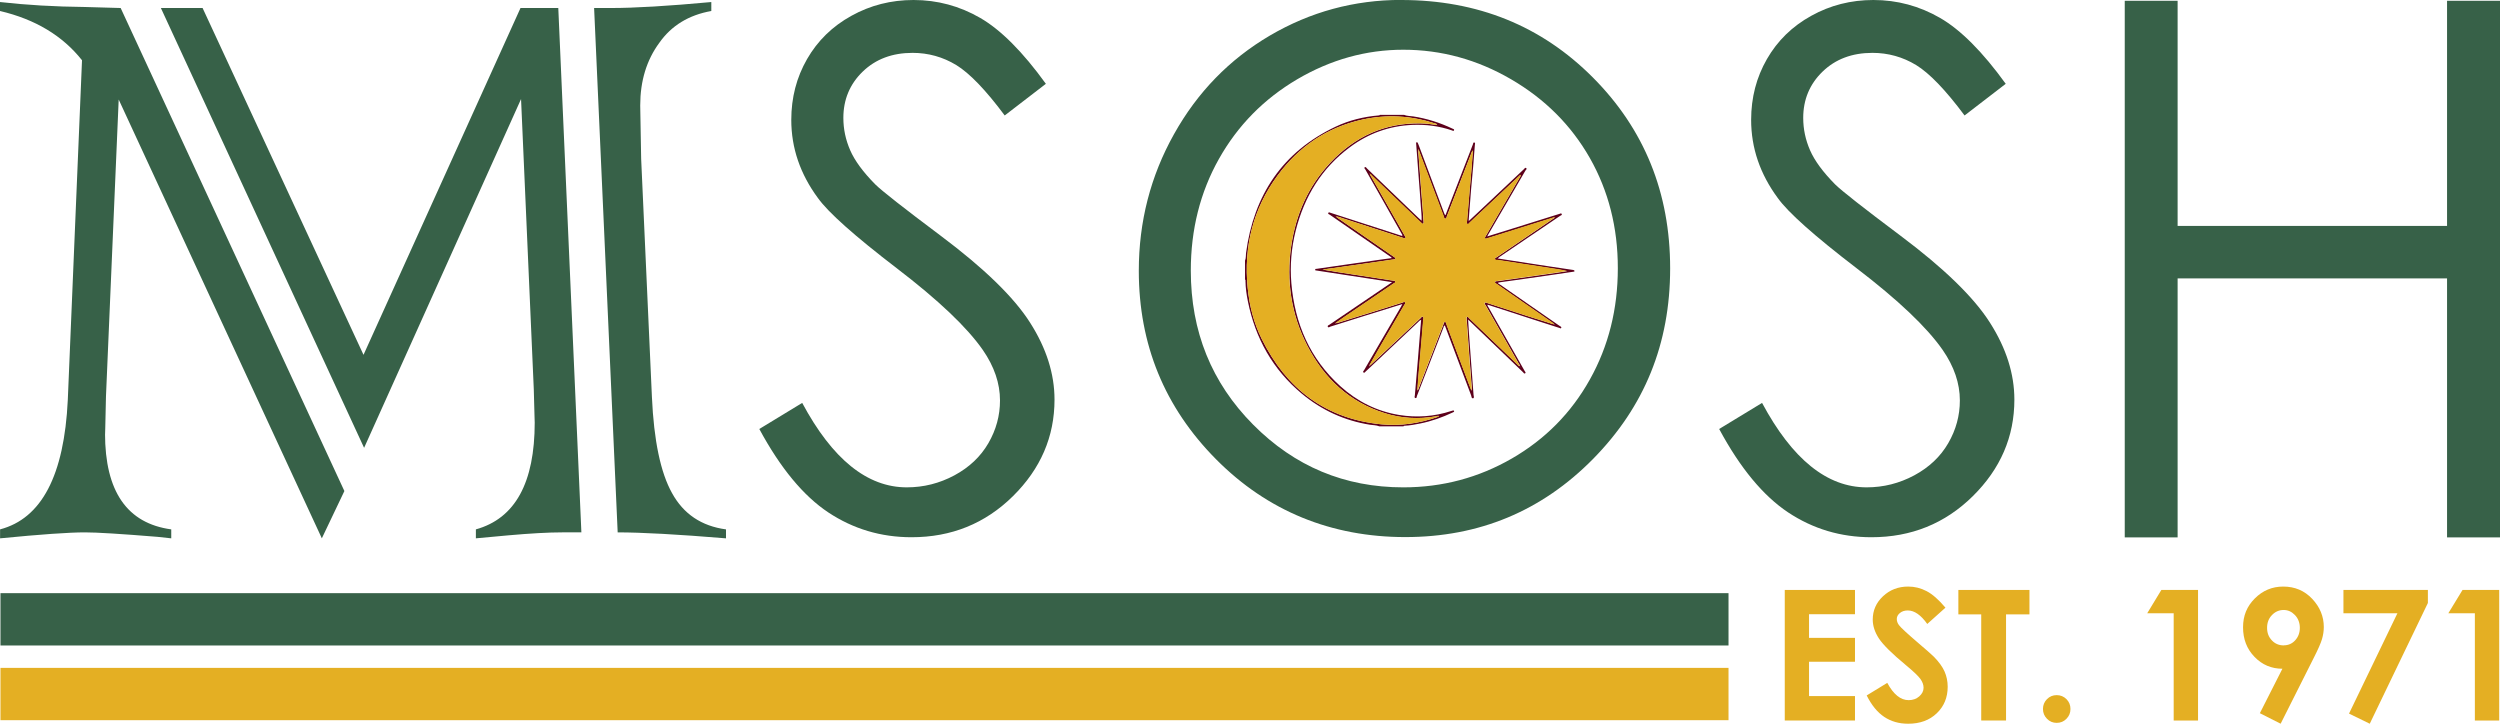
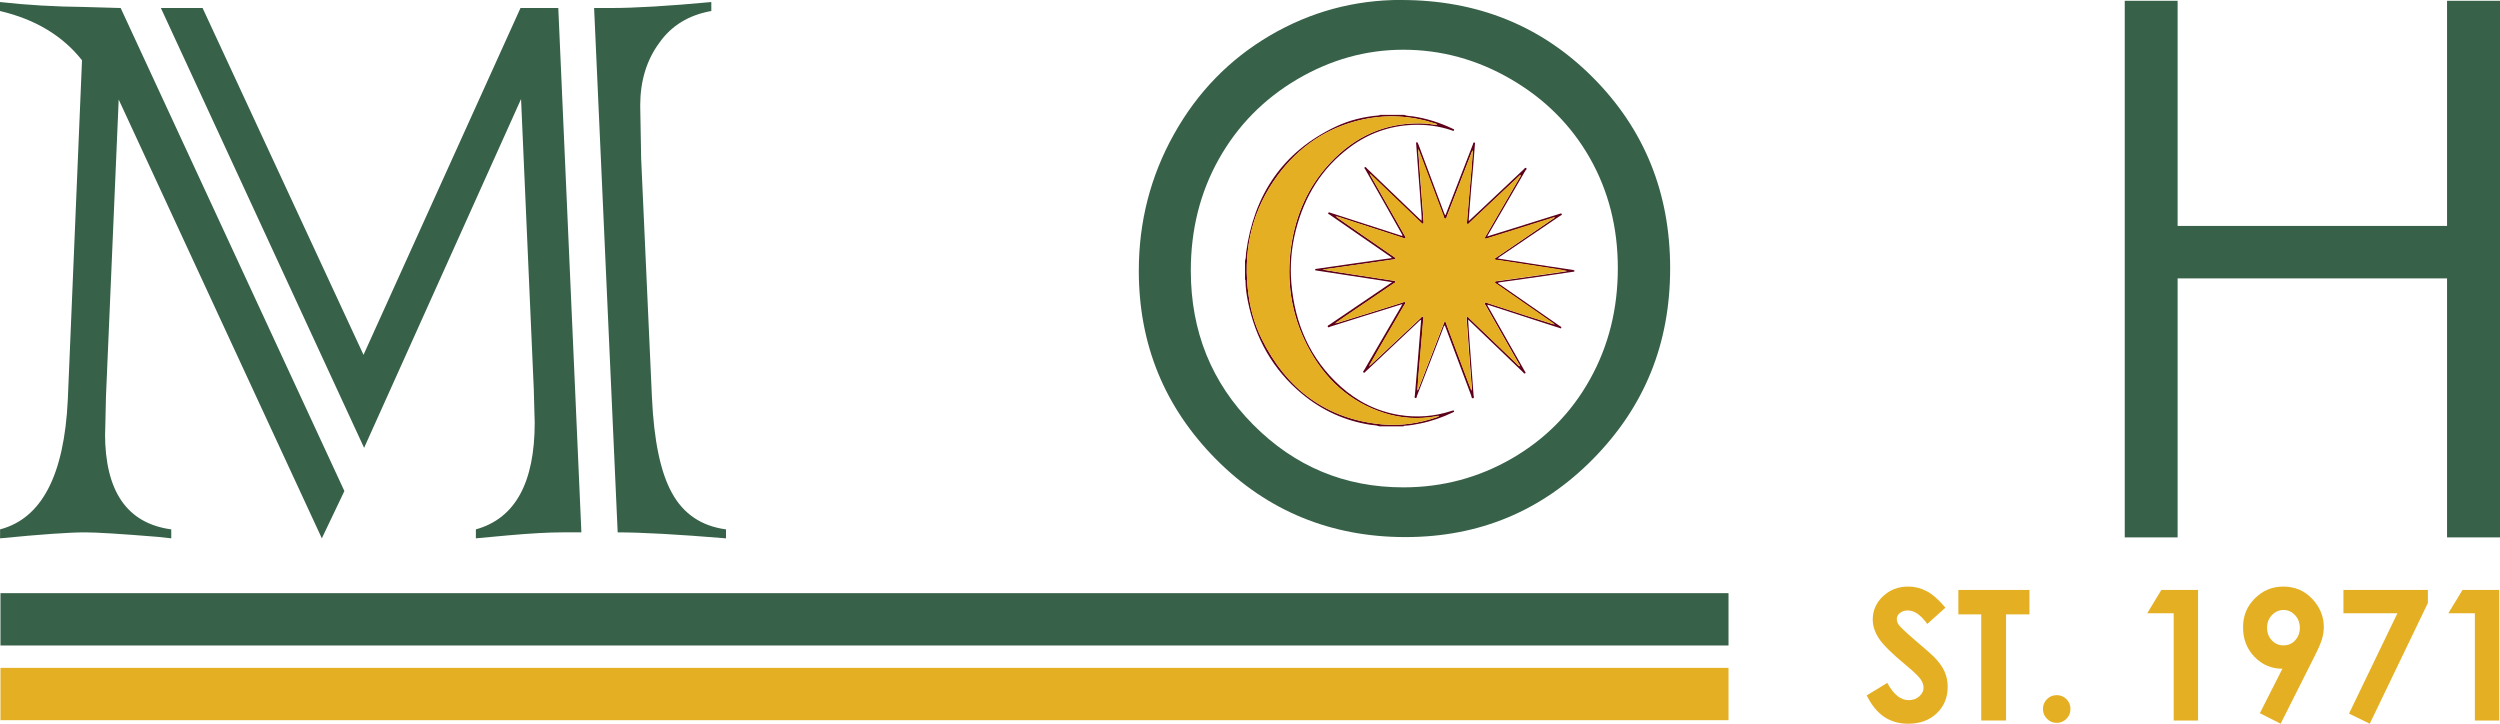
<svg xmlns="http://www.w3.org/2000/svg" id="Layer_2" data-name="Layer 2" viewBox="0 0 318.25 92.13">
  <defs>
    <style>      .cls-1 {        fill: #e4af23;      }      .cls-2 {        fill: #376148;      }      .cls-3 {        fill: #5d001a;      }    </style>
  </defs>
  <g id="Layer_2-2" data-name="Layer 2">
    <path class="cls-2" d="M78.63,67.77L75.63,1.02h2.12c3.04,0,7.31-.25,12.8-.76v1.14c-2.87.51-5.08,1.86-6.62,4.05-1.62,2.2-2.43,4.86-2.43,7.98l.12,6.78,1.37,30.34c.25,5.53,1.1,9.61,2.56,12.22,1.46,2.66,3.75,4.2,6.87,4.62v1.14c-6.16-.51-10.76-.76-13.8-.76M46.28,45.16L66.26,1.02h4.81l2.94,66.75h-2.44c-1.75,0-4.04.13-6.87.38l-4.12.38v-1.14c5-1.39,7.49-5.93,7.49-13.62,0,.13-.04-1.29-.12-4.24l-1.62-36.92-19.98,44.4L20.48,1.02h5.31l20.48,44.14ZM15.36,1.02l28.48,61.49-2.87,6.02L15.11,12.67l-1.62,37.81c-.08,3.8-.12,5.36-.12,4.69,0,7.39,2.81,11.46,8.43,12.22v1.14s-.62-.06-1.75-.19c-4.66-.38-7.74-.57-9.24-.57-2,0-5.6.25-10.8.76v-1.14c5.29-1.39,8.16-6.88,8.62-16.47l1.81-43.25C7.97,4.55,4.5,2.46,0,1.4V.26c3.37.38,6.97.59,10.8.63l4.56.13Z" />
-     <path class="cls-2" d="M96.66,54.61l5.46-3.32c3.84,7.17,8.28,10.75,13.31,10.75,2.15,0,4.17-.51,6.07-1.53,1.89-1.02,3.33-2.38,4.32-4.09.99-1.71,1.48-3.52,1.48-5.44,0-2.18-.73-4.32-2.18-6.42-2.01-2.89-5.67-6.37-11-10.44-5.35-4.1-8.68-7.07-9.99-8.9-2.27-3.07-3.4-6.39-3.4-9.96,0-2.83.67-5.41,2.01-7.74,1.34-2.33,3.22-4.17,5.65-5.51C110.8.67,113.44,0,116.29,0,119.32,0,122.15.76,124.78,2.28c2.63,1.52,5.42,4.32,8.36,8.39l-5.24,4.03c-2.41-3.24-4.47-5.38-6.17-6.42-1.7-1.03-3.56-1.55-5.56-1.55-2.59,0-4.71.8-6.35,2.39-1.64,1.59-2.46,3.56-2.46,5.89,0,1.42.29,2.79.87,4.12.58,1.33,1.64,2.77,3.19,4.34.84.83,3.61,3,8.29,6.51,5.56,4.16,9.37,7.86,11.43,11.11,2.07,3.25,3.1,6.51,3.1,9.78,0,4.72-1.77,8.82-5.3,12.3-3.53,3.48-7.83,5.22-12.9,5.22-3.9,0-7.43-1.06-10.6-3.16-3.17-2.11-6.09-5.64-8.77-10.6" />
    <path class="cls-2" d="M178.65,6.33c-4.75,0-9.25,1.26-13.51,3.76-4.26,2.51-7.58,5.89-9.97,10.14-2.39,4.25-3.58,8.99-3.58,14.22,0,7.74,2.64,14.27,7.93,19.6s11.66,7.99,19.12,7.99c4.98,0,9.59-1.23,13.83-3.68,4.24-2.45,7.55-5.8,9.92-10.05,2.38-4.25,3.56-8.98,3.56-14.17s-1.19-9.84-3.56-14.02c-2.38-4.18-5.72-7.52-10.03-10.03-4.31-2.51-8.89-3.76-13.72-3.76M178.37,0c9.72,0,17.86,3.29,24.41,9.87,6.55,6.58,9.83,14.68,9.83,24.29s-3.27,17.61-9.8,24.25c-6.54,6.64-14.5,9.96-23.91,9.96s-17.55-3.3-24.1-9.91c-6.55-6.61-9.83-14.6-9.83-23.99,0-6.25,1.49-12.05,4.48-17.39,2.98-5.34,7.05-9.52,12.2-12.55,5.15-3.02,10.73-4.54,16.73-4.54" />
-     <path class="cls-2" d="M218.85,54.61l5.46-3.32c3.84,7.17,8.28,10.75,13.31,10.75,2.15,0,4.17-.51,6.07-1.53,1.89-1.02,3.33-2.38,4.32-4.09.99-1.71,1.48-3.52,1.48-5.44,0-2.18-.73-4.32-2.18-6.42-2.01-2.89-5.67-6.37-11-10.44-5.35-4.1-8.68-7.07-9.99-8.9-2.27-3.07-3.4-6.39-3.4-9.96,0-2.83.67-5.41,2.01-7.74,1.34-2.33,3.22-4.17,5.65-5.51C232.99.67,235.63,0,238.48,0c3.03,0,5.85.76,8.49,2.28,2.63,1.52,5.42,4.32,8.36,8.39l-5.24,4.03c-2.41-3.24-4.47-5.38-6.17-6.42-1.7-1.03-3.56-1.55-5.56-1.55-2.59,0-4.71.8-6.35,2.39-1.64,1.59-2.46,3.56-2.46,5.89,0,1.42.29,2.79.87,4.12.58,1.33,1.64,2.77,3.19,4.34.84.83,3.61,3,8.29,6.51,5.56,4.16,9.37,7.86,11.43,11.11,2.07,3.25,3.1,6.51,3.1,9.78,0,4.72-1.77,8.82-5.3,12.3-3.53,3.48-7.83,5.22-12.9,5.22-3.9,0-7.43-1.06-10.6-3.16-3.17-2.11-6.1-5.64-8.77-10.6" />
    <path class="cls-3" d="M170.02,27.55l.03-.02-.02-.02-.02.02.02.02ZM174.39,22.16c.02.05.04.11.07.16,1.37,2.41,2.74,4.82,4.11,7.24.1.18.21.37.31.55.03.06.09.13.03.19-.05.06-.13.04-.2.02-.08-.02-.16-.05-.23-.08-2.51-.81-5.01-1.63-7.52-2.44-.27-.09-.54-.22-.91-.24.12.1.19.15.25.19,2.22,1.54,4.44,3.08,6.67,4.62.19.13.38.26.58.4.06.04.12.09.09.17-.03.08-.1.07-.17.08-1.29.18-2.58.38-3.87.56-1.75.25-3.49.49-5.24.74,1.33.23,2.66.43,4,.64,1.64.25,3.29.51,4.93.76.12.02.29-.01.33.13.04.16-.15.19-.24.26-2.04,1.39-4.09,2.77-6.13,4.16-.4.27-.8.56-1.2.84-.03,0-.1,0-.08.05.01.03.08.03.11-.02.08-.01.16-.02.24-.05,2.73-.85,5.46-1.71,8.2-2.56.11-.04.26-.15.35-.04.11.12-.04.24-.1.34-.92,1.6-1.85,3.19-2.78,4.78-.56.96-1.11,1.93-1.66,2.9-.05.03-.09.06-.04.12l.09-.08c.06-.05.13-.1.19-.16,2.09-1.96,4.18-3.92,6.27-5.88.09-.08.16-.25.31-.17.13.08.05.24.04.36-.08,1.04-.17,2.07-.26,3.11-.11,1.26-.22,2.52-.33,3.78-.06.71-.11,1.41-.16,2.12.07-.04.1-.09.12-.15,1.06-2.75,2.12-5.5,3.19-8.24.05-.12.04-.33.21-.32.16,0,.15.22.2.34.92,2.44,1.83,4.88,2.75,7.32.14.37.28.73.42,1.09.04-.17.04-.32.03-.48-.11-1.44-.22-2.87-.33-4.31-.11-1.44-.21-2.88-.31-4.31,0-.1-.06-.23.05-.29.13-.07.18.07.25.14,2.07,1.98,4.14,3.97,6.21,5.95.07.06.12.17.25.16.01-.14-.08-.23-.14-.32-1.4-2.47-2.81-4.95-4.21-7.42-.05-.09-.19-.19-.1-.31.1-.13.22,0,.32.02,1.65.53,3.29,1.07,4.93,1.6,1.17.38,2.34.74,3.52,1.11.04.05.08.06.13.02l-.1-.05c-.08-.07-.16-.14-.24-.2-2.35-1.63-4.71-3.26-7.06-4.9-.09-.06-.24-.1-.21-.25.04-.14.19-.1.3-.11.9-.13,1.8-.25,2.69-.38,1.61-.23,3.22-.46,4.83-.69.46-.07.91-.14,1.36-.21-.5-.12-.98-.2-1.48-.28-2.47-.38-4.94-.76-7.41-1.14-.11-.02-.26.05-.3-.11-.03-.15.12-.18.22-.24,1.04-.71,2.09-1.42,3.13-2.13,1.43-.97,2.86-1.95,4.28-2.92l.04-.03h-.04s0,.04,0,.04c-.09-.05-.18,0-.27.02-2.05.64-4.1,1.28-6.15,1.93-.75.24-1.51.47-2.26.71-.08.02-.16.07-.22-.02-.04-.06,0-.13.04-.2.05-.08.09-.16.14-.24,1.41-2.43,2.82-4.86,4.23-7.29.06-.11.16-.21.11-.35l-.06.04c-2.14,2.01-4.27,4.03-6.42,6.04-.08.08-.15.25-.3.16-.12-.07-.04-.22-.03-.33.1-1.26.21-2.52.32-3.78.08-1,.17-2,.26-3,.06-.74.12-1.49.17-2.23-.09.06-.12.13-.15.21-1.05,2.73-2.11,5.45-3.17,8.18-.04.11-.03.3-.21.29-.14,0-.14-.18-.18-.28-.76-2.01-1.51-4.02-2.27-6.03-.31-.83-.63-1.66-.97-2.57,0,.18,0,.28,0,.37.09,1.27.18,2.55.28,3.82.08,1.1.18,2.19.26,3.29.05.6.09,1.2.13,1.8,0,.08.04.17-.05.23-.11.07-.17-.03-.23-.09-.04-.04-.09-.08-.13-.12-2.07-1.99-4.14-3.97-6.21-5.95-.06-.06-.1-.19-.24-.14.06-.04.01-.07,0-.1h-.03s0,.08.04.1M193.51,46.74l.04.04v-.04s-.04,0-.04,0v-.08s-.04,0-.04,0l.05.07ZM178.54,29.95c-.77-1.36-1.53-2.72-2.3-4.08-.81-1.43-1.62-2.86-2.43-4.29-.05-.09-.21-.19-.07-.29.12-.09.2.07.27.15,2.19,2.1,4.38,4.2,6.56,6.3.12.11.24.22.4.36.03-.66-.06-1.26-.1-1.86-.07-1.17-.17-2.33-.26-3.5-.11-1.43-.22-2.85-.32-4.28,0-.07-.02-.14-.02-.21,0-.06,0-.12.07-.14.08-.02.12.03.15.1.04.1.08.2.12.29,1.08,2.89,2.16,5.77,3.24,8.66.03.08.07.15.11.23.12-.06.12-.18.15-.26,1.13-2.92,2.26-5.84,3.39-8.75.04-.09.03-.29.19-.24.14.04.07.21.06.31-.07.93-.14,1.86-.22,2.79-.08.95-.18,1.9-.26,2.86-.11,1.28-.2,2.57-.3,3.85,0,.05,0,.09,0,.19.31-.28.59-.54.86-.8,2.05-1.93,4.11-3.87,6.16-5.8.08-.07.15-.24.28-.15.16.12-.02.23-.08.32-1.57,2.71-3.15,5.42-4.73,8.13-.04.07-.08.14-.14.26,1.13-.35,2.21-.68,3.28-1.02,1.97-.61,3.94-1.23,5.91-1.85.1-.03.24-.13.3.01.06.15-.12.18-.21.24-2.55,1.73-5.11,3.46-7.66,5.19-.08.06-.16.12-.29.23.73.12,1.4.22,2.07.32,1.49.23,2.98.46,4.48.69,1.01.15,2.02.3,3.03.45.07,0,.13.04.19.07v.14c-1.13.17-2.25.33-3.38.5-1.43.21-2.85.41-4.28.61-.58.08-1.15.16-1.73.24-.12.01-.23.03-.34.08.03.12.14.15.23.2,2.53,1.75,5.05,3.5,7.58,5.26.05.03.1.06.15.09.06.05.15.1.09.2-.06.1-.14.03-.21,0-.85-.28-1.7-.54-2.55-.82-2.13-.69-4.26-1.38-6.38-2.07-.07-.02-.15-.04-.25-.07-.01.15.08.23.13.32,1.54,2.71,3.07,5.41,4.61,8.12.05.09.2.2.05.3-.11.08-.18-.07-.25-.14-2.23-2.14-4.46-4.28-6.69-6.42-.08-.08-.17-.15-.31-.29.04.63.07,1.19.11,1.75.08,1.18.17,2.36.26,3.54.11,1.43.22,2.85.32,4.28.01.15.12.41-.05.45-.22.05-.2-.24-.26-.38-1.12-2.96-2.23-5.92-3.34-8.89-.16.03-.14.18-.18.27-1.13,2.9-2.25,5.81-3.38,8.72-.03.09-.01.29-.18.25-.19-.04-.09-.22-.08-.33.12-1.53.26-3.06.39-4.59.1-1.24.2-2.47.3-3.71.03-.43.07-.87.11-1.32-.19.05-.28.19-.4.3-2.13,2-4.26,4.01-6.39,6.02-.09.08-.17.17-.26.24-.09.06-.15.24-.28.14-.14-.11.02-.21.07-.3.57-1,1.16-1.99,1.73-2.98.99-1.69,1.97-3.39,2.96-5.08.06-.1.11-.2.18-.35-1.62.5-3.19.99-4.76,1.48-1.47.46-2.94.93-4.41,1.39-.09.03-.23.17-.31.03-.1-.17.1-.21.19-.27,2.55-1.73,5.11-3.46,7.66-5.2.08-.06.17-.12.32-.22-.64-.1-1.21-.2-1.78-.28-1.65-.26-3.31-.51-4.96-.76-.95-.15-1.91-.29-2.86-.44-.08-.01-.19.01-.19-.1,0-.14.12-.11.2-.12,1.29-.19,2.58-.38,3.87-.56,1.41-.21,2.83-.41,4.25-.61.47-.07.94-.13,1.4-.19.01-.13-.09-.15-.15-.19-2.57-1.78-5.13-3.55-7.7-5.33-.09-.06-.27-.09-.2-.24.07-.13.21-.03.31,0,3.01.97,6.02,1.95,9.03,2.92h.09s-.03-.07-.03-.07Z" />
    <path class="cls-3" d="M182.95,15.91c-.06-.17-.18-.16-.25-.19-3.06-1-6.16-1.18-9.3-.49-4.46.99-8.04,3.42-10.76,7.11-3.12,4.24-4.33,9.04-3.81,14.3.22,2.27.78,4.46,1.78,6.49,3.16,6.39,8.17,10.2,15.28,10.89,2.41.23,4.78-.13,7.08-.93.06-.02.18,0,.16-.13-.05-.06-.1-.03-.15,0-.05.02-.11.03-.17.04-2.21.39-4.4.27-6.53-.4-4.5-1.42-7.7-4.41-9.86-8.59-2.05-3.98-2.69-8.23-2.05-12.66.59-4.06,2.18-7.67,4.99-10.65,3.12-3.32,6.93-5.08,11.51-4.99.69.01,1.37.1,2.09.21M175.58,54.27c-.38-.15-.78-.14-1.18-.2-3.24-.52-6.13-1.84-8.66-3.94-3.71-3.08-5.94-7.06-6.89-11.8-.17-.84-.29-1.7-.3-2.56,0-.06.03-.15-.06-.18v-2.42c.14-.3.09-.64.13-.96.99-7.41,4.66-12.88,11.4-16.08,1.74-.83,3.6-1.28,5.53-1.44.05,0,.09-.01.1-.07h3.08c.38.16.78.14,1.18.2,1.74.27,3.4.8,5,1.56.09.04.24.06.19.2-.05.16-.19.04-.27.02-1.63-.56-3.3-.77-5.02-.7-2.92.12-5.58,1.07-7.93,2.81-3.62,2.67-5.84,6.3-6.94,10.67-.55,2.19-.74,4.42-.55,6.67.44,5.17,2.38,9.63,6.25,13.13,2.15,1.94,4.65,3.19,7.49,3.65,2.24.36,4.45.2,6.62-.51.04-.01.09-.04.13-.04.07-.01.18-.07.22.03.05.12-.06.15-.15.19-1.33.63-2.7,1.12-4.14,1.41-.67.14-1.35.26-2.03.29-.05,0-.09.01-.11.07h-3.08Z" />
    <path class="cls-1" d="M197.77,41.28c-1.17-.37-2.35-.73-3.52-1.11-1.65-.53-3.29-1.07-4.93-1.6-.1-.03-.22-.15-.32-.02-.09.12.05.22.1.31,1.4,2.48,2.8,4.95,4.21,7.42.05.1.15.18.14.32-.13.01-.18-.09-.25-.16-2.07-1.98-4.14-3.97-6.21-5.95-.07-.06-.12-.21-.25-.14-.11.06-.06.19-.05.29.11,1.44.21,2.88.31,4.31.11,1.44.22,2.87.33,4.31.01.15.01.31-.03.47-.14-.36-.29-.73-.42-1.09-.92-2.44-1.83-4.88-2.75-7.32-.05-.12-.04-.33-.2-.34-.17,0-.17.21-.21.33-1.07,2.75-2.13,5.49-3.19,8.24-.02.05-.05.1-.12.15.05-.71.1-1.41.16-2.12.11-1.26.22-2.52.33-3.78.09-1.04.18-2.07.26-3.11.01-.12.09-.28-.04-.36-.15-.09-.22.09-.31.17-2.09,1.96-4.18,3.92-6.27,5.88-.06.05-.12.1-.19.16l-.04-.04c.55-.97,1.1-1.94,1.66-2.9.92-1.6,1.85-3.19,2.78-4.78.06-.1.21-.22.1-.34-.09-.1-.23,0-.35.04-2.73.85-5.46,1.71-8.2,2.56-.08.02-.16.03-.24.05l-.03-.03c.4-.28.79-.57,1.2-.84,2.04-1.39,4.09-2.77,6.13-4.16.1-.07.28-.1.24-.26-.03-.15-.21-.12-.33-.13-1.64-.25-3.29-.51-4.93-.76-1.33-.2-2.66-.4-4-.64,1.75-.25,3.49-.49,5.24-.74,1.29-.18,2.58-.37,3.87-.56.07,0,.15,0,.17-.08.03-.08-.03-.13-.09-.17-.19-.14-.38-.27-.58-.4-2.22-1.54-4.45-3.08-6.67-4.62-.07-.04-.13-.1-.25-.19.37.02.64.15.91.24,2.51.81,5.01,1.62,7.52,2.44.08.02.15.05.23.07.07.02.15.04.2-.02.06-.06,0-.13-.03-.19-.1-.18-.21-.37-.31-.55-1.37-2.41-2.74-4.82-4.11-7.24-.03-.05-.05-.11-.07-.16h0c.14-.05.17.08.24.14,2.07,1.98,4.14,3.97,6.21,5.95.04.04.08.08.13.12.07.06.12.16.23.09.08-.05.05-.15.05-.23-.04-.6-.09-1.2-.13-1.8-.09-1.1-.18-2.19-.26-3.29-.1-1.27-.19-2.55-.28-3.82,0-.09,0-.19,0-.37.34.91.66,1.74.97,2.57.76,2.01,1.51,4.02,2.27,6.03.04.1.03.27.18.28.17.01.16-.18.21-.29,1.06-2.73,2.11-5.45,3.17-8.18.03-.07.06-.15.15-.21-.06.74-.11,1.49-.17,2.23-.08,1-.17,2-.26,3-.11,1.26-.21,2.52-.32,3.78,0,.11-.09.26.03.33.15.09.22-.08.3-.16,2.14-2.01,4.28-4.03,6.42-6.04l.06-.04c.06.15-.04.24-.11.35-1.41,2.43-2.82,4.86-4.23,7.29-.05.08-.09.17-.14.24-.04.06-.08.13-.04.2.06.09.14.04.22.02.75-.24,1.51-.47,2.26-.71,2.05-.64,4.1-1.28,6.15-1.93.09-.03.17-.08.27-.02h0c-1.43.97-2.85,1.95-4.28,2.92-1.04.71-2.09,1.42-3.13,2.13-.09.06-.25.1-.22.24.03.16.19.09.3.11,2.47.38,4.94.76,7.41,1.14.49.07.98.16,1.47.28-.46.07-.91.14-1.36.21-1.61.23-3.22.46-4.83.69-.9.13-1.8.25-2.69.38-.11.01-.26-.03-.3.11-.04.15.12.19.21.25,2.35,1.63,4.71,3.26,7.06,4.9.09.06.16.13.24.19l-.03.03Z" />
    <path class="cls-3" d="M197.79,41.25l.1.05c-.05.04-.09.03-.13-.02l.03-.03Z" />
    <path class="cls-3" d="M174.39,22.16s-.06-.05-.04-.09h.03s.06.06,0,.1h0Z" />
    <path class="cls-3" d="M174.36,46.56l-.09.08c-.05-.07,0-.1.04-.12l.04.04Z" />
    <path class="cls-3" d="M170.07,41.15s-.09.05-.11.02c-.02-.05.04-.04.08-.05l.03.03Z" />
    <polyline class="cls-2" points=".06 82.17 220.04 82.17 220.04 75.51 .06 75.51" />
    <polyline class="cls-1" points=".06 91.68 220.04 91.68 220.04 85.02 .06 85.02" />
-     <polygon class="cls-1" points="227.2 75.1 236.14 75.1 236.14 78.19 230.29 78.19 230.29 81.2 236.14 81.2 236.14 84.24 230.29 84.24 230.29 88.61 236.14 88.61 236.14 91.72 227.2 91.72 227.2 75.1" />
    <polygon class="cls-1" points="249.3 75.1 258.35 75.1 258.35 78.21 255.37 78.21 255.37 91.72 252.21 91.72 252.21 78.21 249.3 78.21 249.3 75.1" />
    <path class="cls-1" d="M261.82,88.49c.48,0,.9.17,1.24.51.34.34.51.76.51,1.25s-.17.91-.51,1.25c-.34.35-.75.52-1.24.52s-.9-.17-1.24-.52c-.34-.35-.51-.76-.51-1.25s.17-.9.51-1.25c.34-.34.75-.51,1.24-.51" />
    <polygon class="cls-1" points="275.14 75.1 279.81 75.1 279.81 91.72 276.71 91.72 276.71 78.07 273.34 78.07 275.14 75.1" />
    <path class="cls-1" d="M290.72,82.15c.58,0,1.07-.21,1.46-.64.39-.43.59-.96.59-1.59s-.21-1.19-.62-1.62c-.41-.43-.89-.65-1.44-.65-.58,0-1.08.22-1.49.65-.42.43-.62.97-.62,1.62s.2,1.17.61,1.6c.4.43.91.64,1.52.64M290.33,92.13l-2.65-1.34,2.87-5.66c-1.39,0-2.58-.5-3.55-1.51-.98-1.01-1.46-2.26-1.46-3.76s.5-2.68,1.5-3.68c1-1,2.2-1.51,3.61-1.51,1.48,0,2.71.52,3.69,1.56.98,1.04,1.48,2.24,1.48,3.59,0,.51-.08,1.03-.23,1.54-.15.51-.5,1.31-1.05,2.39l-4.21,8.37Z" />
    <polygon class="cls-1" points="298.32 75.1 309.07 75.1 309.07 76.76 301.67 92.13 299.03 90.84 305.19 78.07 298.32 78.07 298.32 75.1" />
    <polygon class="cls-1" points="313.48 75.1 318.15 75.1 318.15 91.72 315.05 91.72 315.05 78.07 311.67 78.07 313.48 75.1" />
    <path class="cls-1" d="M182.95,15.91c-.72-.11-1.4-.2-2.09-.21-4.57-.09-8.39,1.67-11.51,4.99-2.81,2.99-4.4,6.59-4.99,10.65-.64,4.44,0,8.68,2.05,12.66,2.16,4.18,5.35,7.17,9.86,8.59,2.14.67,4.33.79,6.53.4.06,0,.12-.01.17-.03.06-.03.1-.06.16,0,.02.13-.1.11-.16.13-2.3.8-4.67,1.16-7.08.93-7.11-.69-12.11-4.49-15.28-10.89-1.01-2.04-1.56-4.22-1.78-6.49-.52-5.26.69-10.06,3.81-14.3,2.72-3.69,6.3-6.12,10.76-7.11,3.13-.7,6.24-.52,9.3.49.08.02.19.01.25.19" />
    <polygon class="cls-2" points="270.48 .1 277.21 .1 277.21 28.76 311.51 28.76 311.51 .1 318.25 .1 318.25 68.41 311.51 68.41 311.51 35.44 277.21 35.44 277.21 68.41 270.48 68.41 270.48 .1" />
    <path class="cls-1" d="M247.65,77.36l-2.31,2.07c-.81-1.14-1.64-1.72-2.48-1.72-.41,0-.74.11-1.01.33-.26.22-.39.47-.39.75s.09.54.28.79c.25.33,1.02,1.04,2.29,2.13,1.19,1.01,1.91,1.65,2.17,1.91.63.65,1.08,1.27,1.34,1.86.26.59.4,1.24.4,1.94,0,1.36-.46,2.49-1.39,3.38-.93.89-2.14,1.33-3.64,1.33-1.17,0-2.18-.29-3.05-.87-.87-.58-1.61-1.49-2.23-2.73l2.62-1.6c.79,1.47,1.7,2.2,2.72,2.2.53,0,.99-.16,1.35-.48.36-.32.55-.68.55-1.1,0-.38-.14-.75-.41-1.13-.28-.38-.88-.95-1.82-1.73-1.79-1.48-2.94-2.62-3.46-3.42-.52-.8-.78-1.6-.78-2.4,0-1.15.43-2.14,1.3-2.96.87-.82,1.94-1.24,3.21-1.24.82,0,1.6.19,2.34.58.74.38,1.54,1.08,2.4,2.1" />
  </g>
</svg>